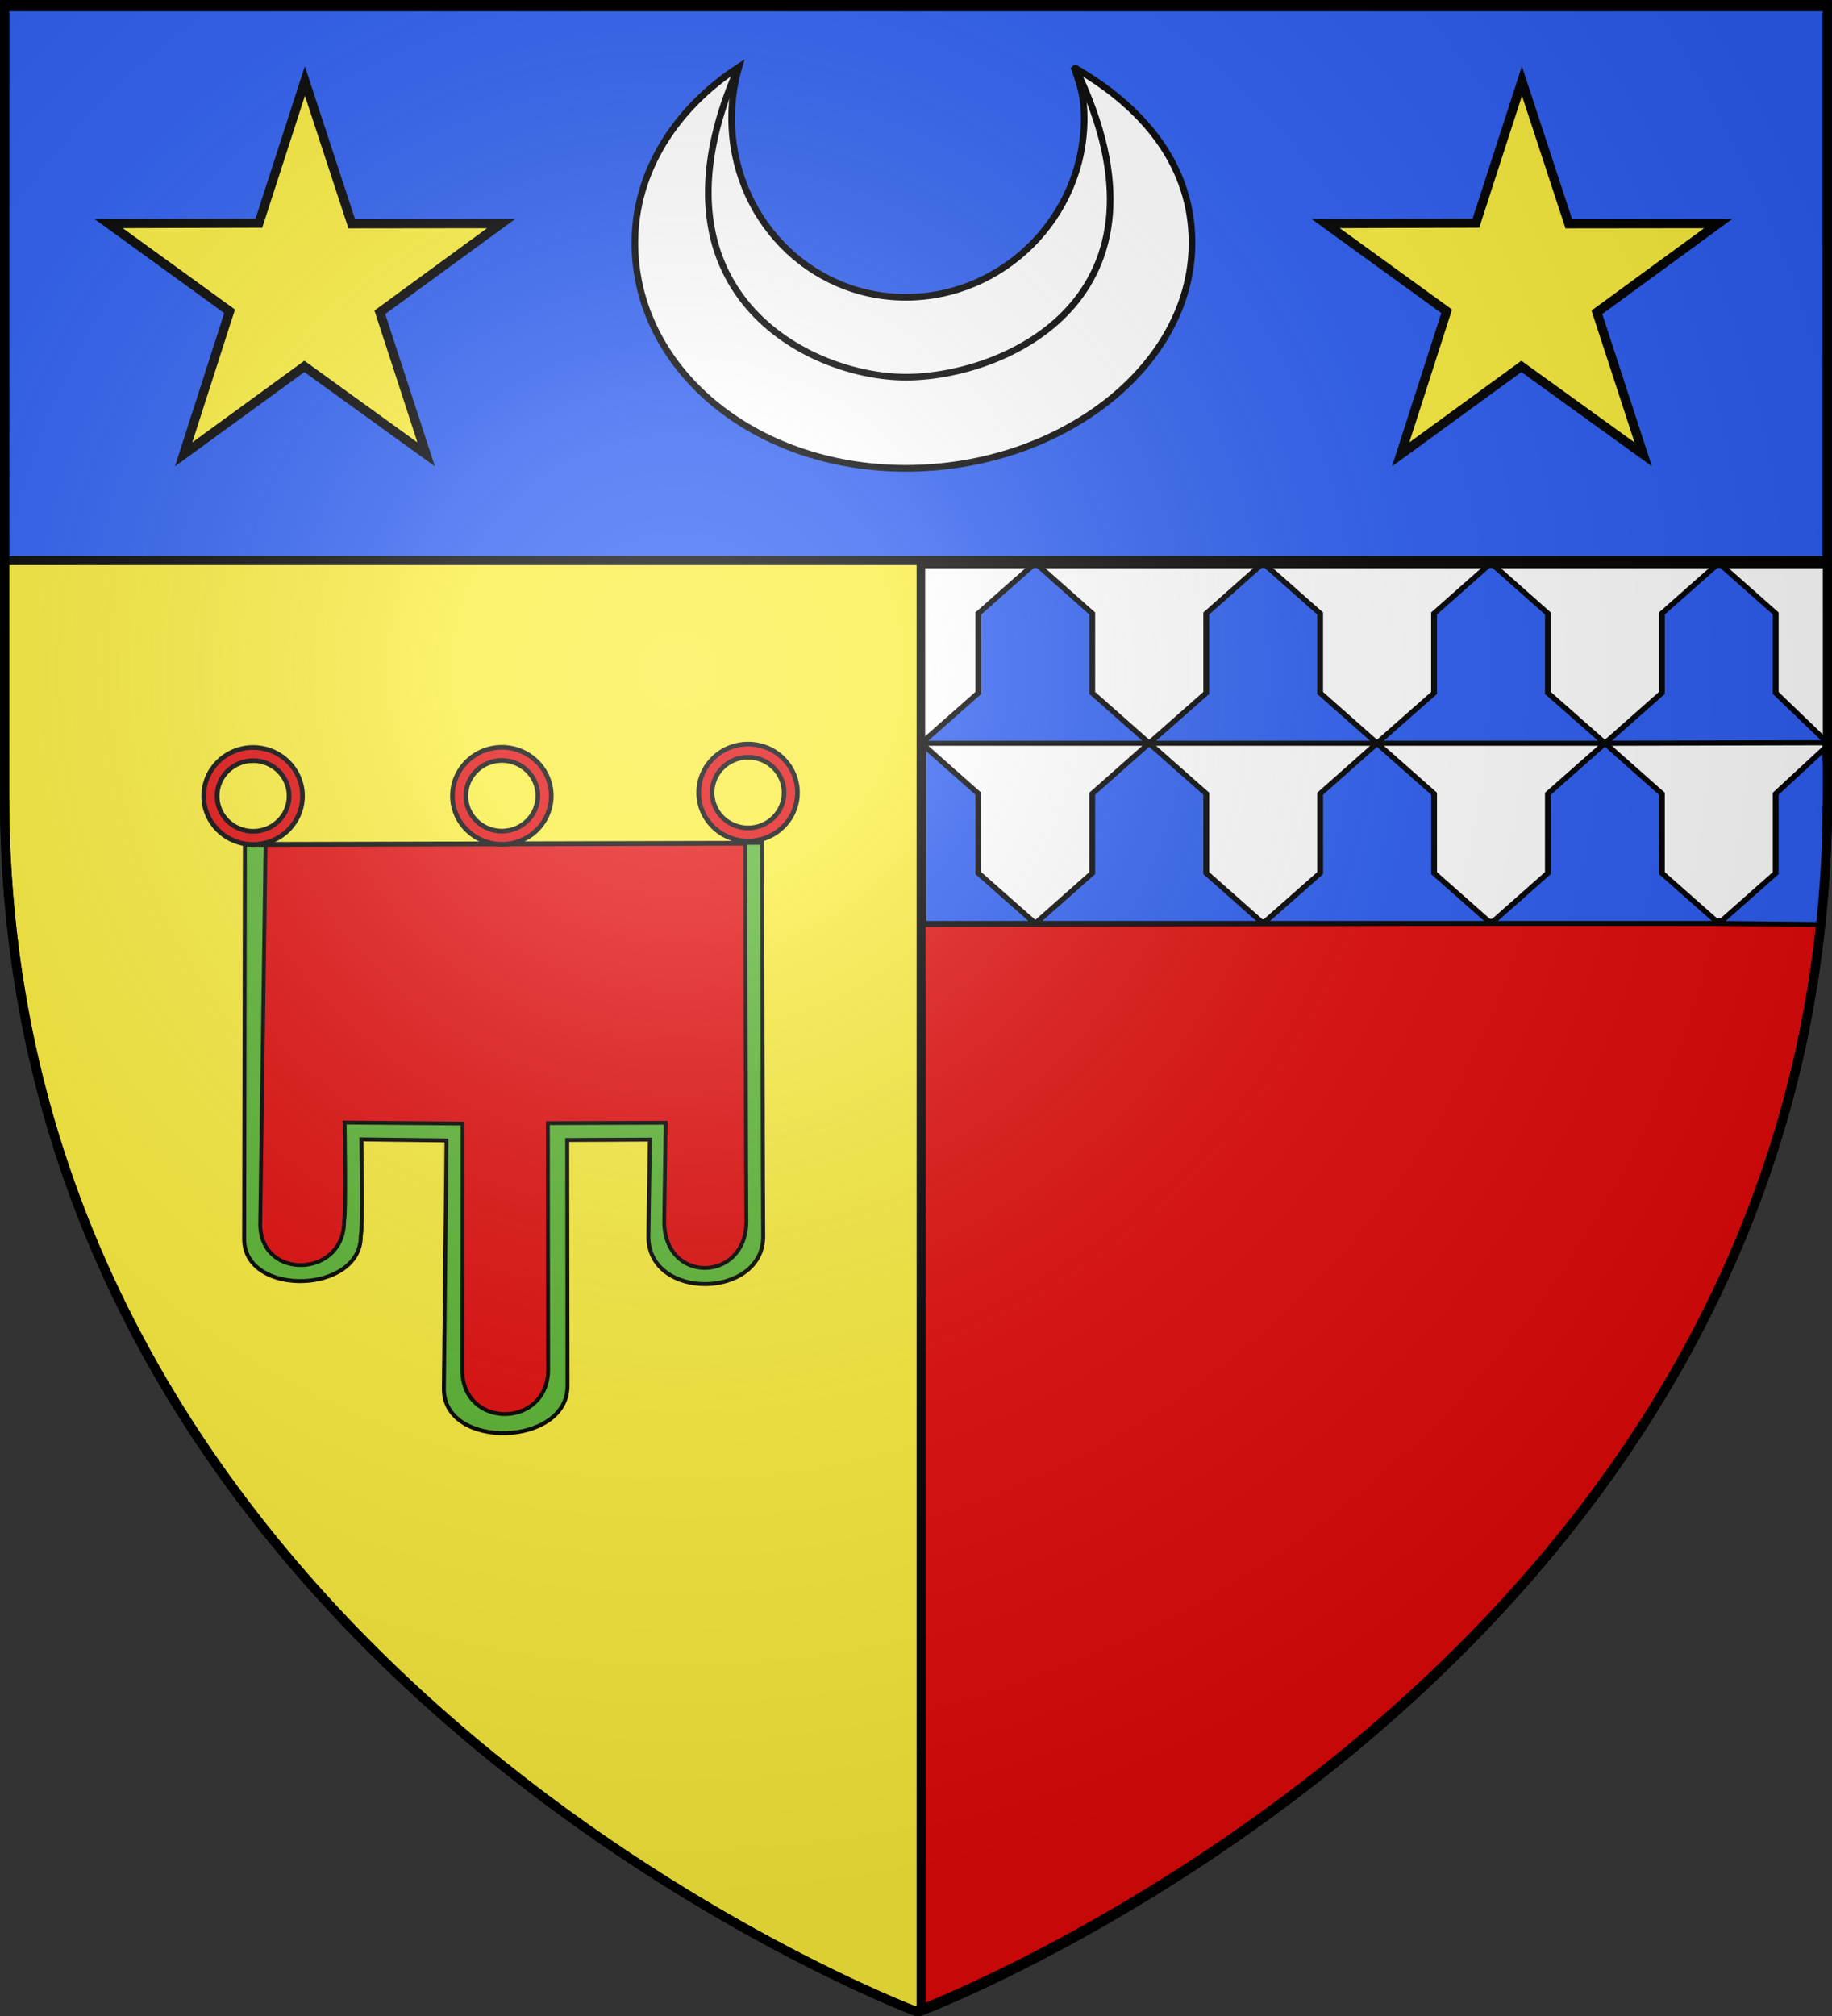
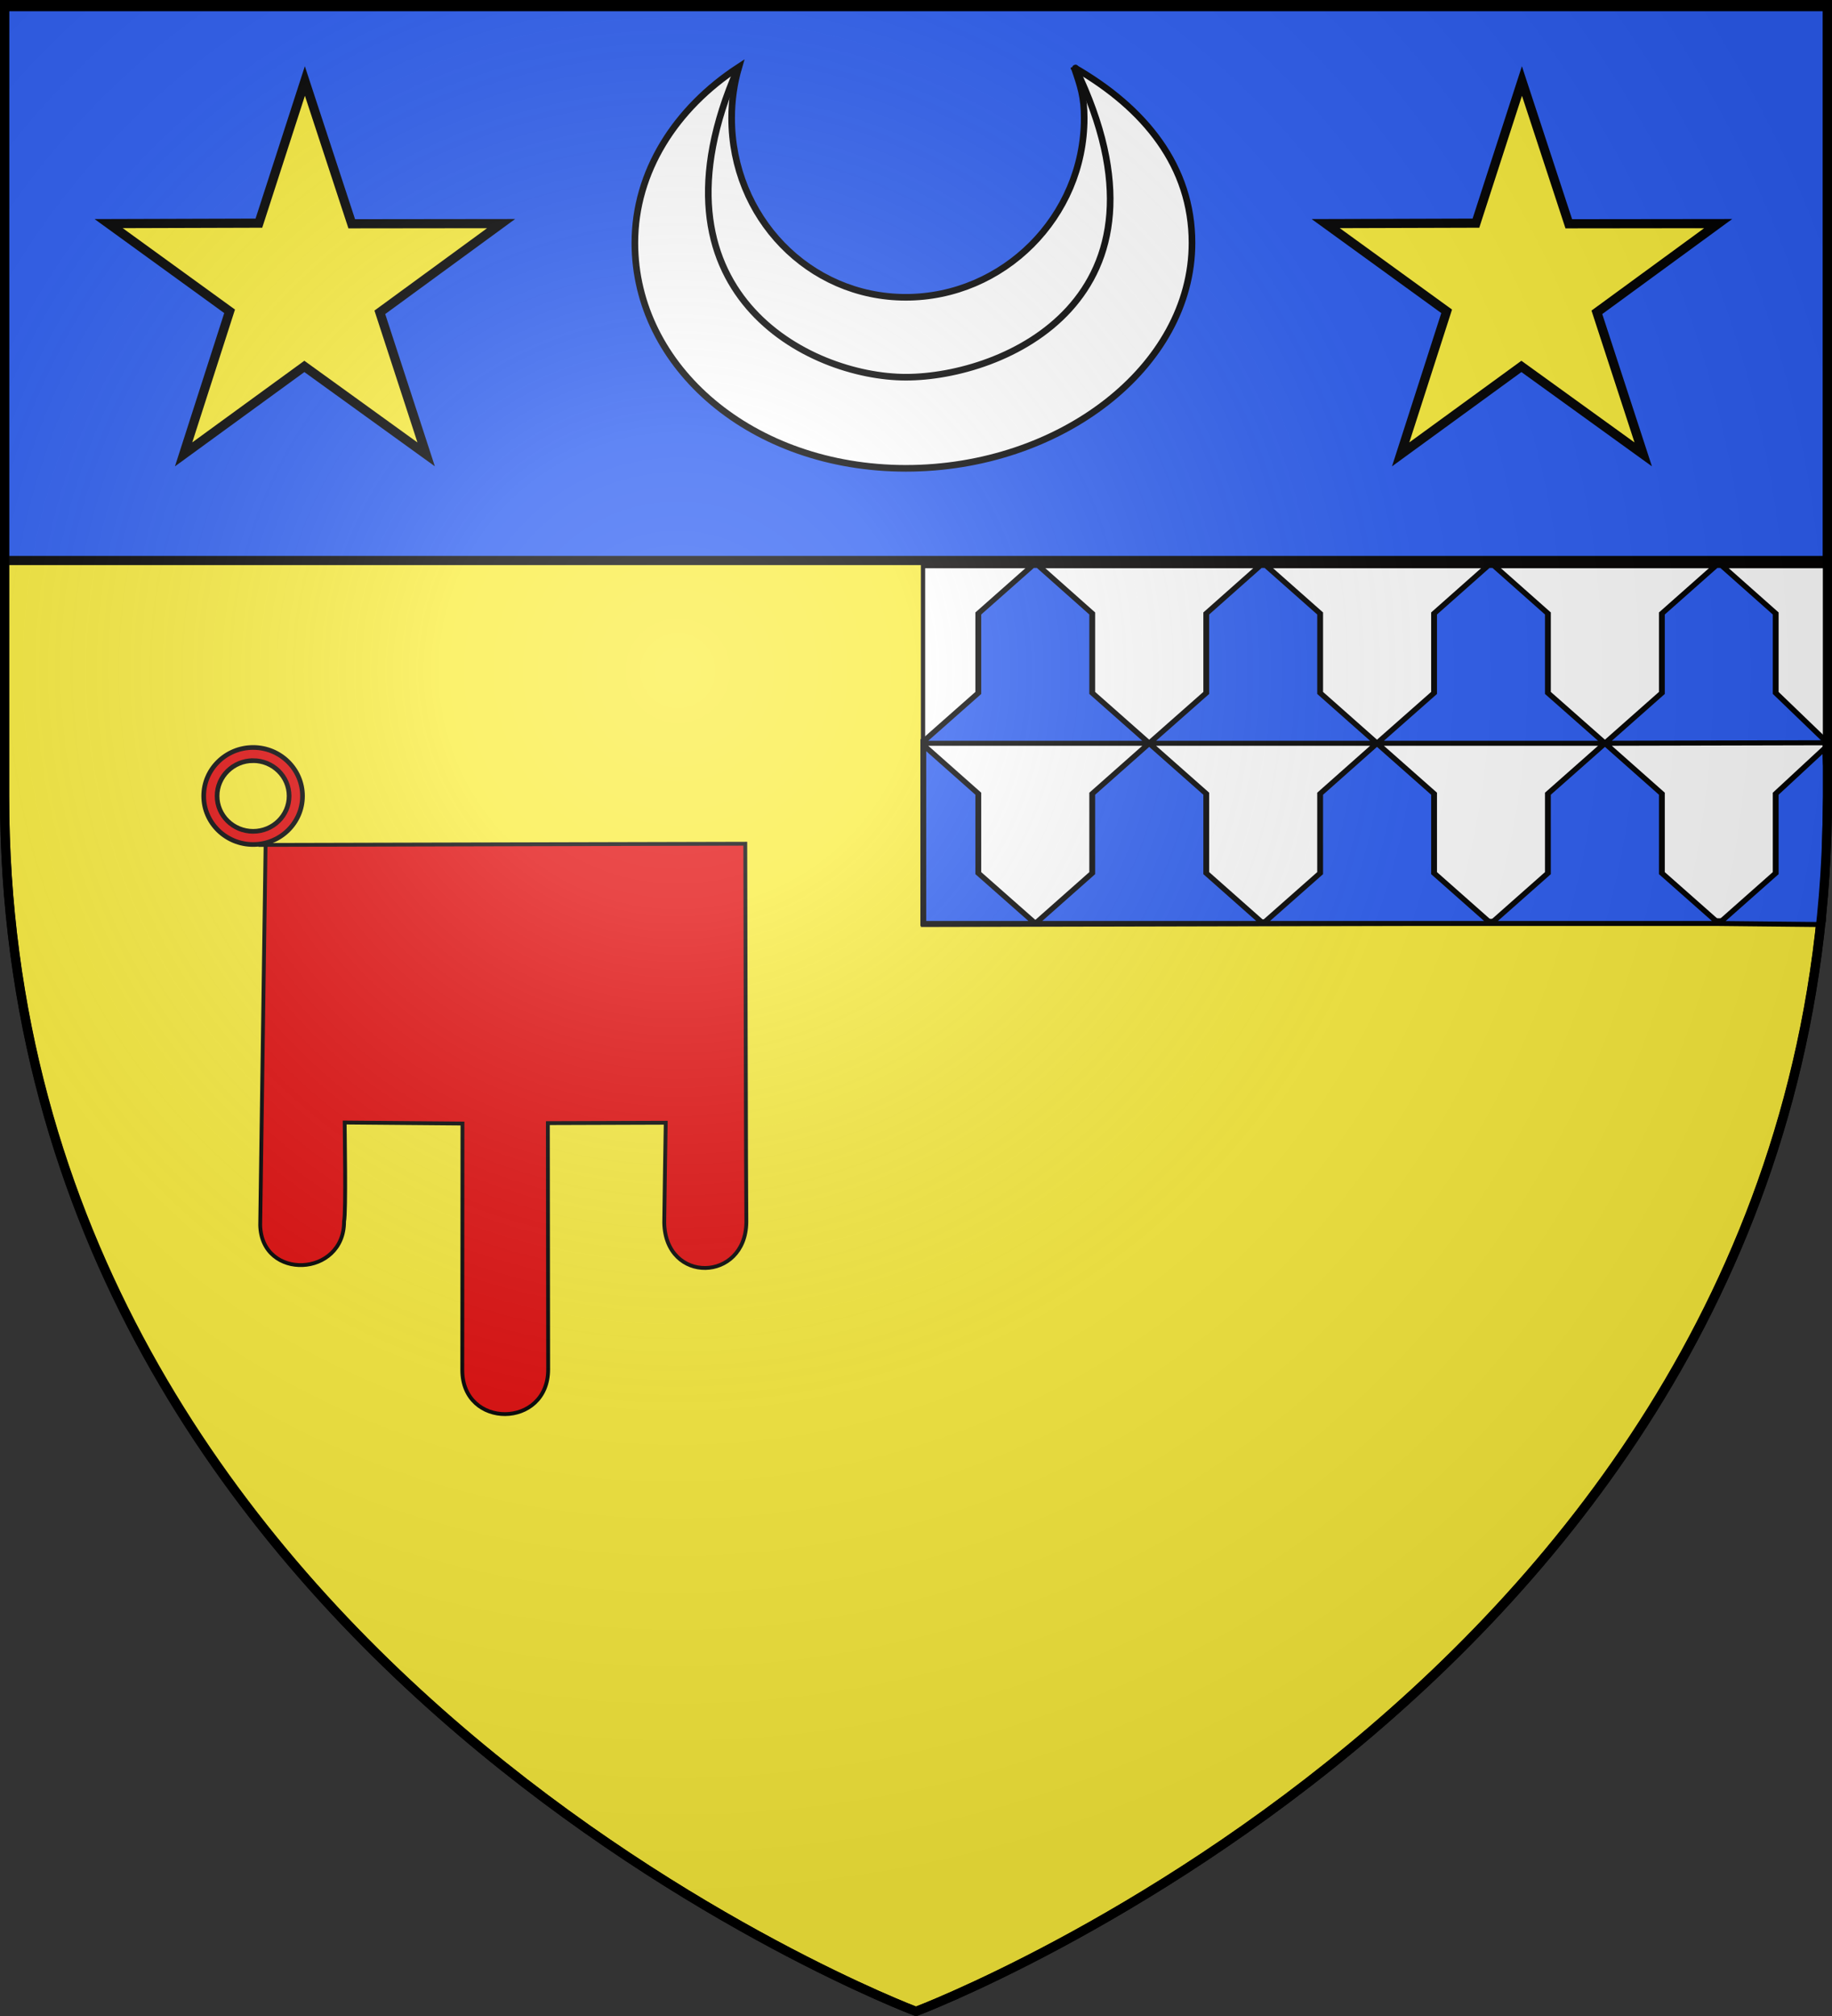
<svg xmlns="http://www.w3.org/2000/svg" xmlns:xlink="http://www.w3.org/1999/xlink" width="600" height="660" version="1.0">
  <rect width="100%" height="100%" fill="#333333" stroke="none" />
  <desc>Flag of Canton of Valais (Wallis)</desc>
  <defs>
    <radialGradient xlink:href="#b" id="e" cx="221.445" cy="226.331" r="300" fx="221.445" fy="226.331" gradientTransform="matrix(1.353 0 0 1.349 -77.63 -85.747)" gradientUnits="userSpaceOnUse" />
    <linearGradient id="b">
      <stop offset="0" style="stop-color:white;stop-opacity:.314" />
      <stop offset=".19" style="stop-color:white;stop-opacity:.251" />
      <stop offset=".6" style="stop-color:#6b6b6b;stop-opacity:.125" />
      <stop offset="1" style="stop-color:black;stop-opacity:.125" />
    </linearGradient>
  </defs>
  <g style="display:inline">
    <path d="M300 658.5s298.5-112.437 298.5-398.182V1.501H1.5v258.817C1.5 546.063 300 658.5 300 658.5z" style="opacity:.99;fill:#fcef3c;fill-opacity:1;fill-rule:evenodd;stroke:#000;stroke-width:3.002;stroke-miterlimit:4;stroke-opacity:1;stroke-dasharray:none" />
-     <path d="M36.362 85.67c0 7.068-.62 324.957-.62 332.277 1.032 48.217 98.183 45.09 97.927-3.132 1.805-7.325.518-74.944.518-81.236l71.494.872c0 8.389-2.228 201.673-2.228 208.738 0 51.107 103.836 48.422 103.836-2.68 0-9.156-.256-200.117-.256-206.409l69.455-.336s-1.299 74.024-1.299 82.137c1.031 53.204 95.745 51.323 96.41-.305-.256-8.9-.929-323.635-.929-330.975L38.362 85.669z" style="fill:#5ab532;fill-opacity:1;fill-rule:evenodd;stroke:#000;stroke-width:3.331;stroke-linecap:butt;stroke-linejoin:miter;stroke-miterlimit:4;stroke-opacity:1;stroke-dasharray:none;display:inline" transform="translate(66.026 242.915)scale(.39)" />
    <path d="M43.268 4.601c-22.9 0-41.503 18.263-41.503 40.744s18.603 40.707 41.503 40.707 41.465-18.226 41.465-40.707S66.168 4.6 43.268 4.6zm0 11.042c16.694 0 30.217 13.313 30.217 29.702S59.962 75.01 43.268 75.01 13.013 61.734 13.013 45.345c0-16.39 13.56-29.702 30.255-29.702z" style="fill:#e20909;fill-opacity:1;fill-rule:evenodd;stroke:#000;stroke-width:3.921;stroke-linejoin:miter;stroke-miterlimit:4;stroke-opacity:1;stroke-dasharray:none" transform="translate(66.026 242.915)scale(.39)" />
    <path d="M53.738 86.42c0 6.873-4.526 311.92-4.526 319.036.994 46.876 70.667 43.836 70.42-3.045 1.74-7.121.499-76.86.499-82.977l98.934.848c0 8.155-.148 200.064-.148 206.932 0 49.686 72.117 49.132 72.117-.55 0-8.9-.247-200.606-.247-206.723l98.968-.327s-1.252 75.966-1.252 83.852c.994 51.725 68.315 49.897 68.957-.295-.247-8.653-.896-310.634-.896-317.77L47.738 86.42z" style="fill:#e20909;fill-opacity:1;fill-rule:evenodd;stroke:#000;stroke-width:3.225;stroke-linecap:butt;stroke-linejoin:miter;stroke-miterlimit:4;stroke-opacity:1;stroke-dasharray:none;display:inline" transform="translate(66.026 242.915)scale(.39)" />
-     <path d="M252.173 4.455c-22.9 0-41.503 18.263-41.503 40.744s18.603 40.707 41.503 40.707 41.465-18.226 41.465-40.707-18.565-40.744-41.465-40.744zm0 11.042c16.694 0 30.217 13.313 30.217 29.702s-13.523 29.665-30.217 29.665c-16.695 0-30.255-13.276-30.255-29.665 0-16.39 13.56-29.702 30.255-29.702zM458.931 1.766c-22.9 0-41.502 18.262-41.502 40.743s18.602 40.707 41.502 40.707 41.466-18.226 41.466-40.707S481.83 1.766 458.93 1.766zm0 11.042c16.694 0 30.218 13.312 30.218 29.701s-13.524 29.665-30.218 29.665-30.254-13.276-30.254-29.665 13.56-29.701 30.254-29.701z" style="fill:#e20909;fill-opacity:1;fill-rule:evenodd;stroke:#000;stroke-width:3.921;stroke-linejoin:miter;stroke-miterlimit:4;stroke-opacity:1;stroke-dasharray:none" transform="translate(66.026 242.915)scale(.39)" />
  </g>
  <g style="fill:#e20909;stroke:#000;stroke-width:3.005;stroke-miterlimit:4;stroke-opacity:1;stroke-dasharray:none;display:inline">
-     <path d="M199.384 178.518V437.08c0 284.76 296.936 397.145 298.375 397.688v-656.25z" style="fill:#e20909;fill-opacity:1;fill-rule:evenodd;stroke:#000;stroke-width:3.005;stroke-linecap:butt;stroke-linejoin:miter;stroke-miterlimit:4;stroke-opacity:1;stroke-dasharray:none;display:inline" transform="matrix(-.995 0 0 1.001 796.957 -177.217)" />
-   </g>
+     </g>
  <path d="M1.5 1.5h597v182H1.5z" style="fill:#2b5df2;fill-opacity:1;fill-rule:nonzero;stroke:#000;stroke-width:3;stroke-miterlimit:4;stroke-opacity:1;stroke-dasharray:none;display:inline" />
  <g style="display:inline">
    <path d="M-113.108 127.08c2.92 8.43 4.566 13.473 4.566 22.912 0 44.792-36.73 81.162-80.808 81.162s-78.897-36.37-78.897-81.162c0-8.04 1.141-15.801 3.288-23.137-28.743 18.73-47.126 47.468-47.126 79.64 0 56.389 53.129 102.107 122.785 102.107s129.59-45.719 129.59-102.107c0-34.433-21.123-60.906-53.398-79.414z" style="fill:#fff;fill-opacity:1;fill-rule:evenodd;stroke:#000;stroke-width:3;stroke-linecap:butt;stroke-linejoin:miter;stroke-miterlimit:4;stroke-opacity:1;stroke-dasharray:none;stroke-dashoffset:0;marker:none;visibility:visible;display:inline;overflow:visible" transform="translate(433.563 -69.792)scale(.723)" />
    <path d="M-112.53 127.338C-62.02 232-145.223 267.336-189.3 267.336s-120.365-38.543-76.258-139.568" style="fill:none;stroke:#000;stroke-width:3;stroke-linecap:round;stroke-linejoin:miter;stroke-miterlimit:3;stroke-opacity:1;stroke-dasharray:none;stroke-dashoffset:0;marker:none;visibility:visible;display:inline;overflow:visible" transform="translate(433.563 -69.792)scale(.723)" />
  </g>
  <path d="m99.852 26.514 15.346 46.749 48.92-.057-39.718 29.04 15.17 46.509-39.892-28.8-39.544 28.8 15.063-46.84-39.61-28.709 49.202-.148zM498.45 26.514l15.346 46.749 48.92-.057-39.719 29.04 15.172 46.509-39.893-28.8-39.544 28.8 15.063-46.84-39.61-28.709 49.202-.148z" style="fill:#fcef3c;fill-opacity:1;stroke:#000;stroke-width:3;stroke-miterlimit:4;stroke-opacity:1;stroke-dasharray:none;stroke-dashoffset:0" />
  <g style="display:inline">
    <g style="fill:#fff">
      <path d="M1.496 393.858h597.008l-9.052 146.137-587.956.871z" style="fill:#fff;fill-opacity:1;fill-rule:nonzero;stroke:#020000;stroke-width:2.811;stroke-linecap:butt;stroke-miterlimit:4;stroke-opacity:1;stroke-dasharray:none" transform="matrix(.5 0 0 .799 301.548 -129.783)" />
    </g>
    <g style="display:inline">
      <g style="display:inline">
        <path d="M73.469 2.563 37.906 38.969v60.219L1.875 136.03v1.313h147.969L112.53 99.188v-60.22L77.094 2.564zm76.375 134.78h149.219l-37.25-38.155v-60.22L226.25 2.564h-3.562l-35.47 36.406v60.219zm0 0-37.313 38.22v60.187l-37.25 38.156H224.47l-37.25-38.156v-60.187zm74.625 136.563h149.25l-37.281-38.156v-60.187l-37.375-38.22-37.25 38.22v60.187zm298.5 0-37.313-38.156v-60.187l-37.281-38.22L411 175.564v60.187l-37.281 38.156zm0 0 66.957.805c.142-4.355 1.263.913 1.263-3.527l2.437-111.569c-1.905-19.99-.372-34.705 1.879-21.869l-35.286 37.816v60.188zm71.143-136.965L560.22 99.187V38.97L524.75 2.563h-3.562l-35.532 36.406v60.219l-37.281 38.156zm1.393.403-2.575.402c0-.234 1.044-18.82 2.785-18.246zm-147.13 0L411 99.188v-60.22L375.5 2.564h-3.562l-35.5 36.406v60.219l-37.375 38.156zM75.281 273.906 37.906 235.75v-60.187L1.875 138.625v135.281z" style="fill:#2b5df2;fill-opacity:1;fill-rule:evenodd;stroke:#000;stroke-width:3.822;stroke-linecap:butt;stroke-linejoin:miter;stroke-miterlimit:4;stroke-opacity:1;stroke-dasharray:none;display:inline" transform="matrix(.5 0 0 .432 301.454 184.004)" />
      </g>
    </g>
  </g>
  <path d="M300 658.5s298.5-112.32 298.5-397.772V2.176H1.5v258.552C1.5 546.18 300 658.5 300 658.5" style="fill:url(#e);fill-opacity:1;fill-rule:evenodd;stroke:none" />
  <path d="M300 658.5S1.5 546.18 1.5 260.728V2.176h597v258.552C598.5 546.18 300 658.5 300 658.5z" style="opacity:1;fill:none;fill-opacity:1;fill-rule:evenodd;stroke:#000;stroke-width:3;stroke-linecap:butt;stroke-linejoin:miter;stroke-miterlimit:4;stroke-dasharray:none;stroke-opacity:1" />
</svg>